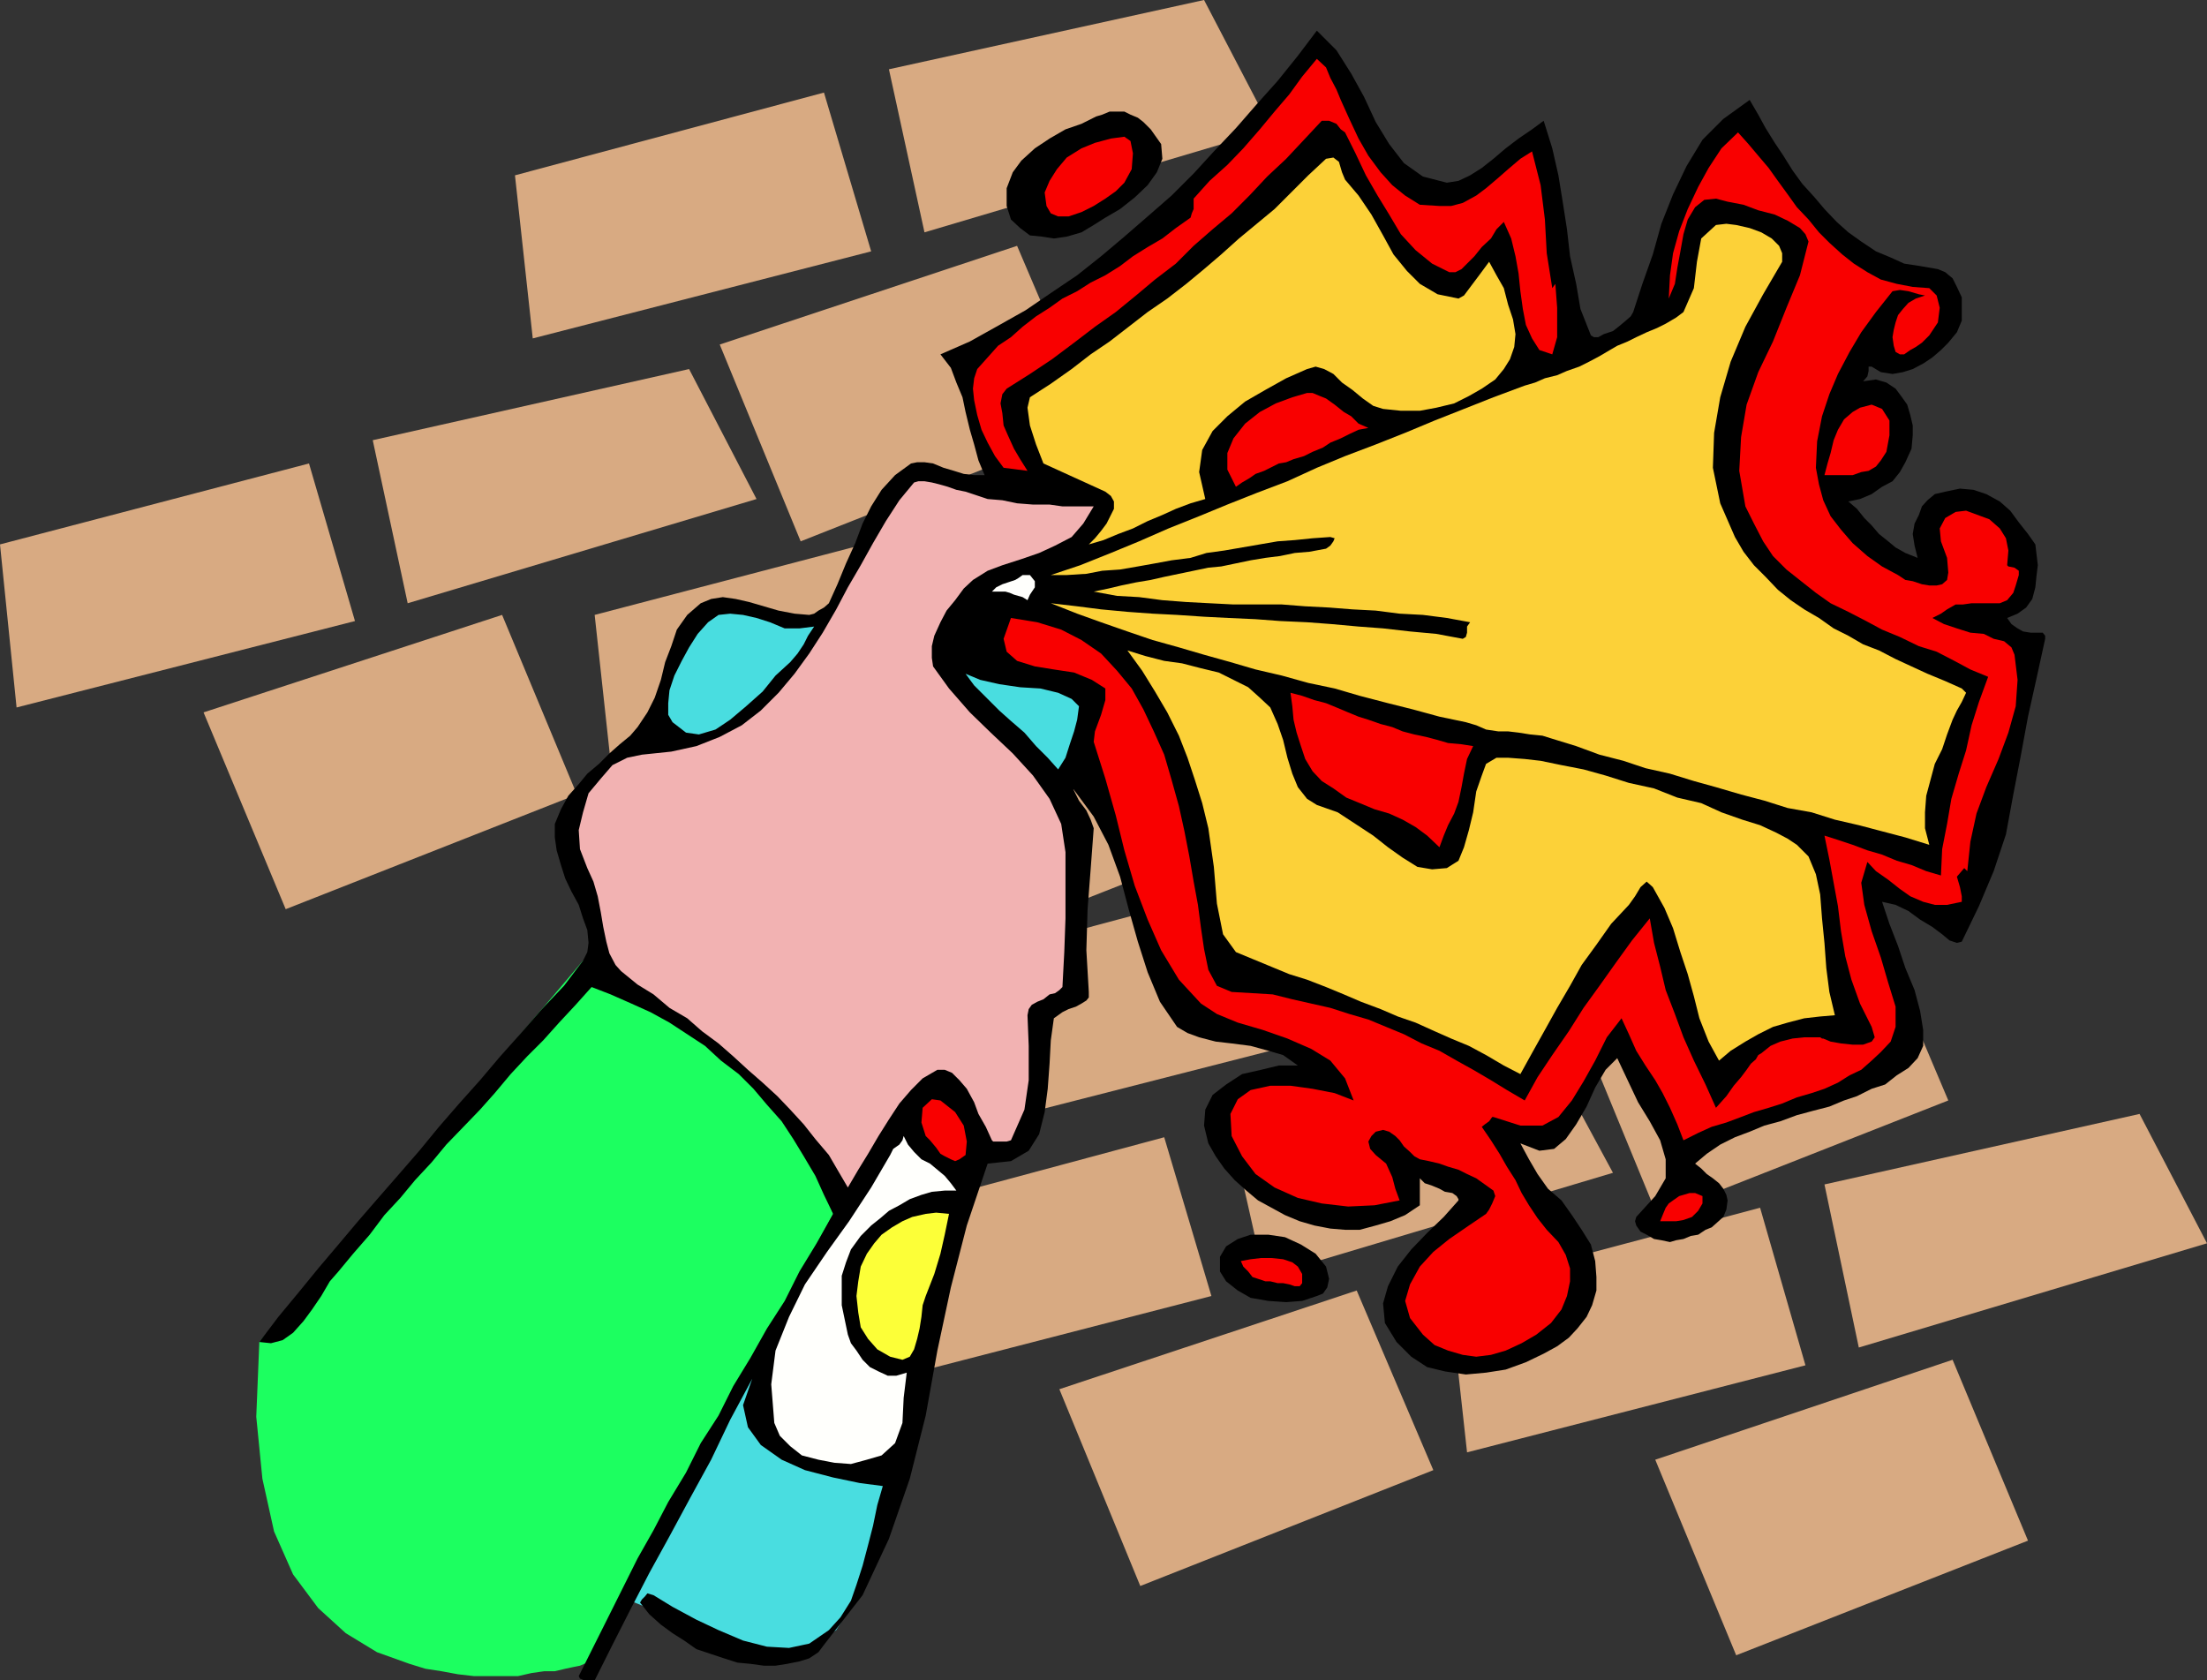
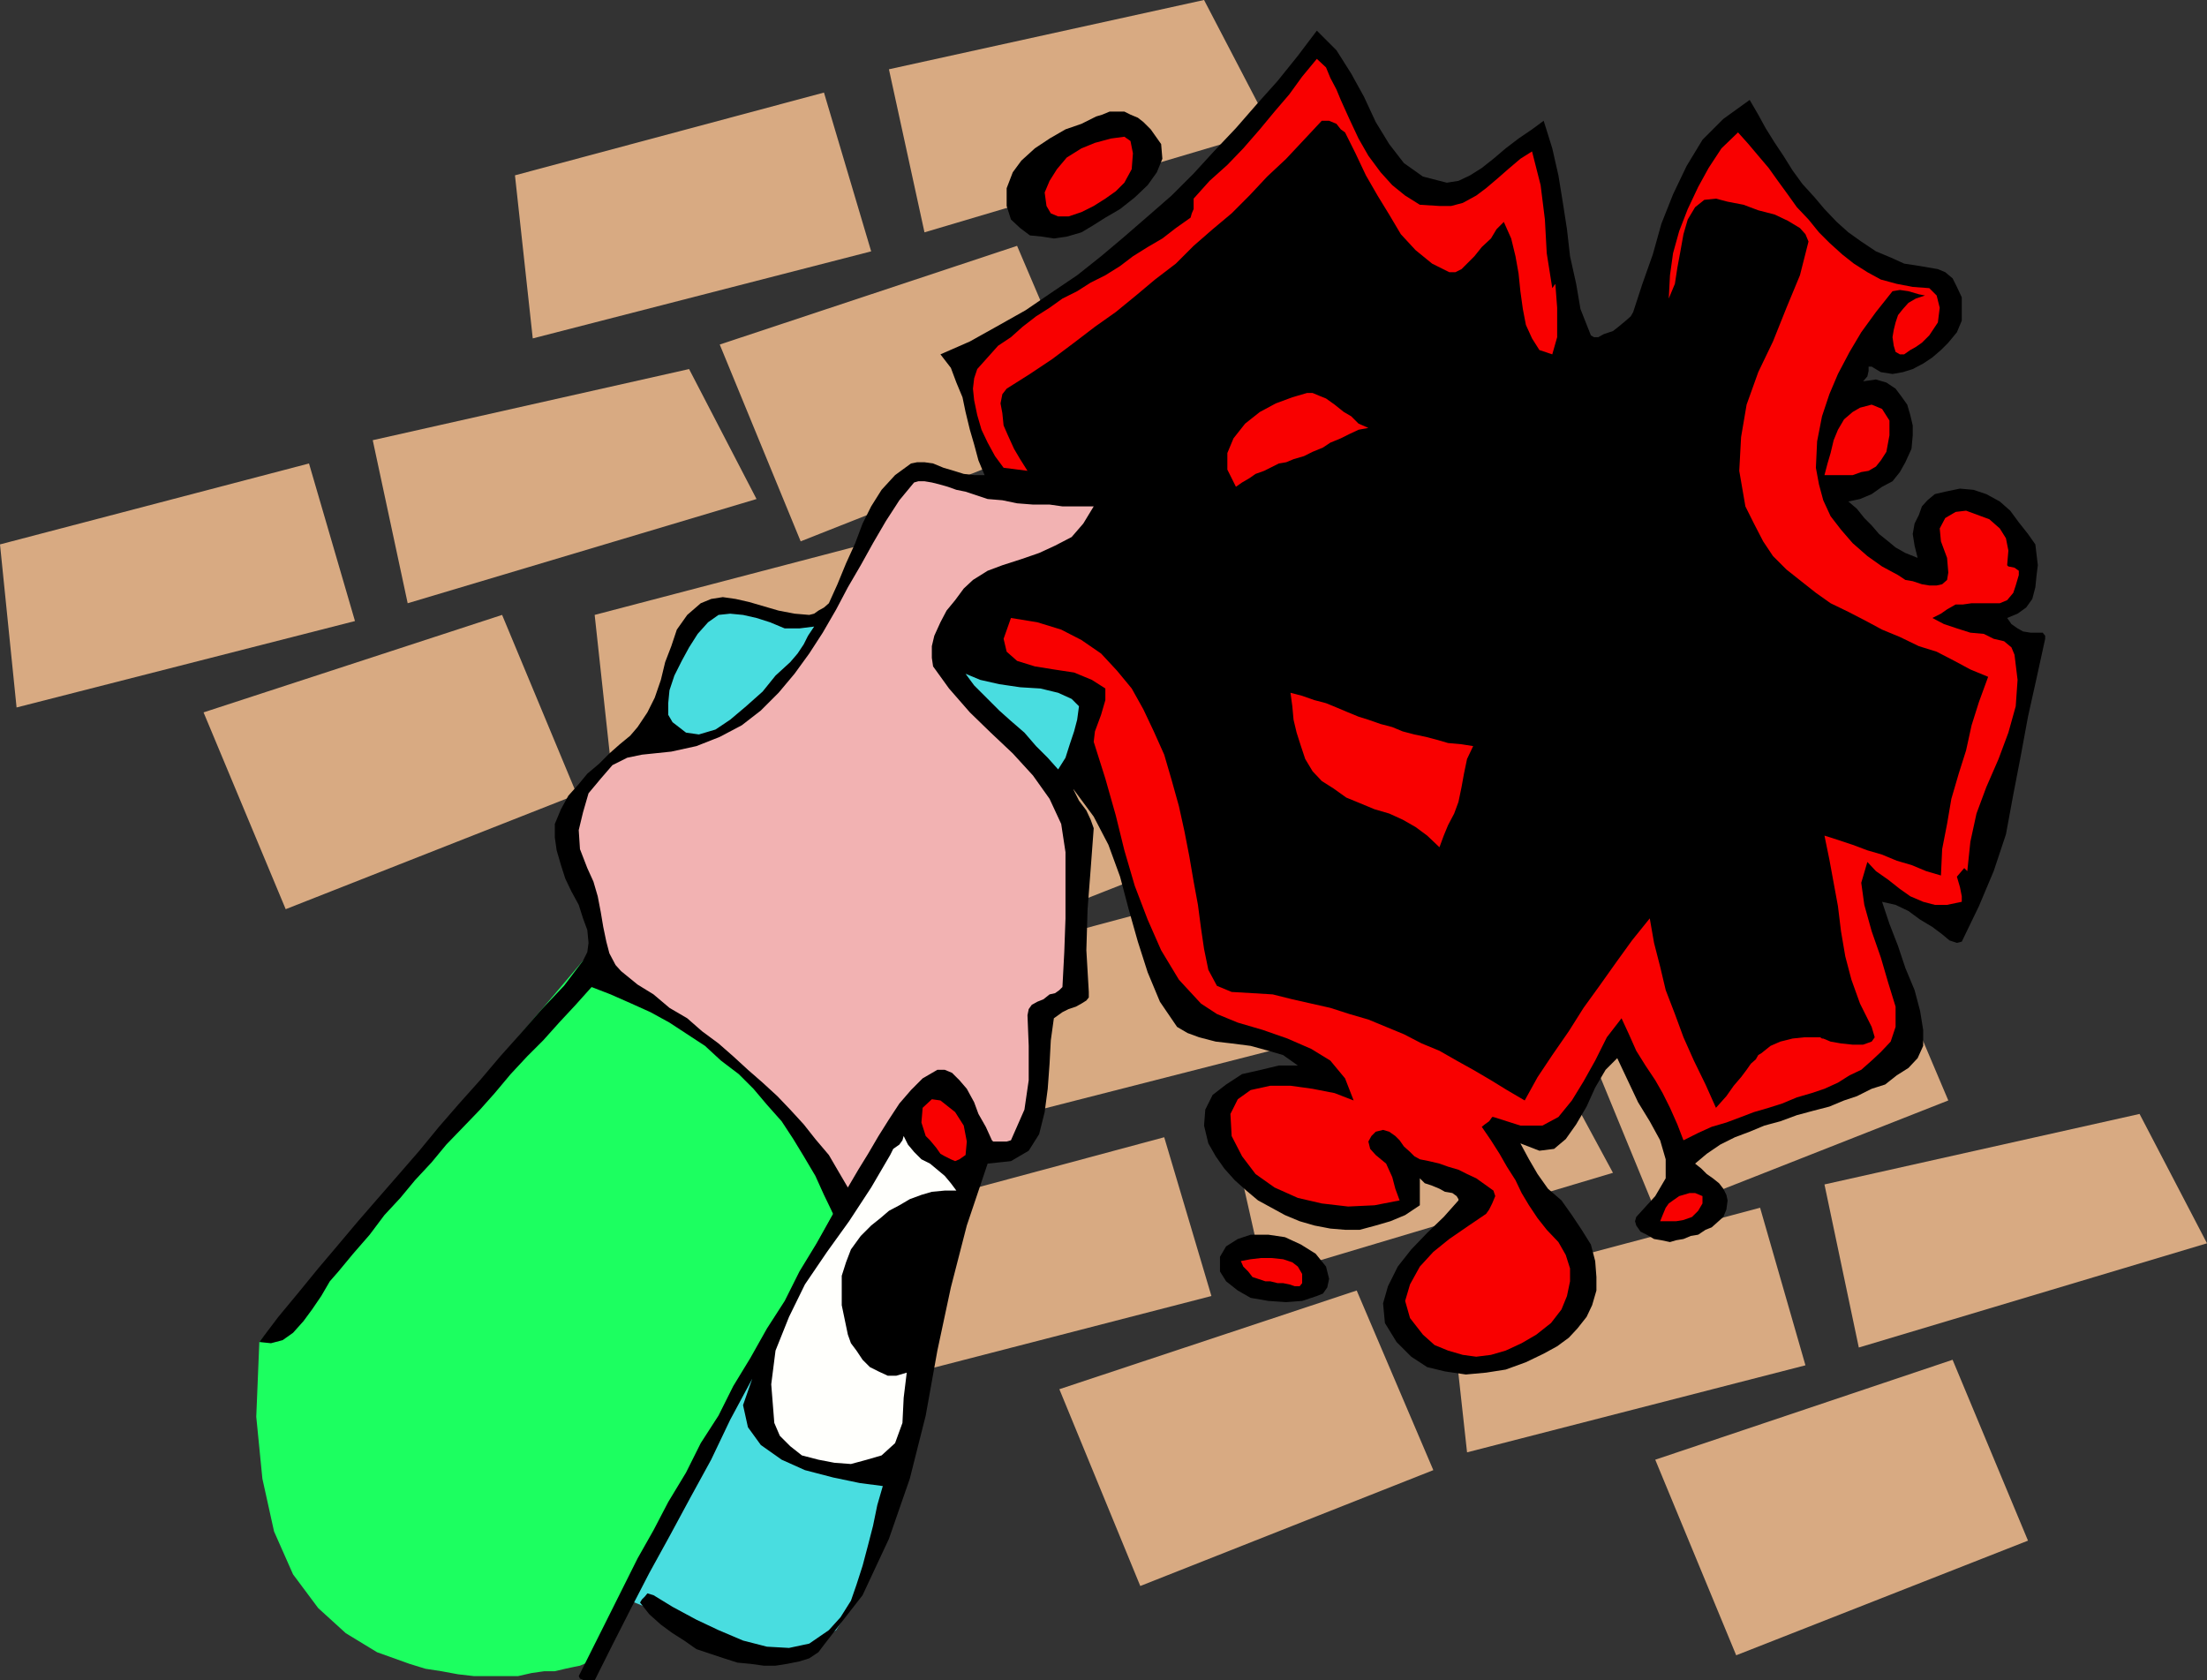
<svg xmlns="http://www.w3.org/2000/svg" width="360" height="274.098">
  <rect width="100%" height="100%" fill="#333333" stroke="none" />
  <path fill="#d8aa82" d="m84 28.598 2.902 26.601L142.102 41l-7.7-25.902L84 28.598M145 11.3l5.8 26.598 56.602-16.8-11-21.098L145 11.3m20.902 28.798-48.5 16.101 13.2 32.102 47.8-18.903-12.5-29.3M0 88.8l2.703 26.598 55.2-14.097-7.5-25.703L0 88.8m60.8-17 5.7 26.598 56.902-17-11-21.199-51.601 11.602M81.902 100.3l-48.699 15.9 13.399 32.1 47.5-18.702-12.2-29.297M97 100.3l2.902 26.7 55.2-14.2-7.7-25.702L97 100.3m81.8 11.298-48.398 16.101 13.2 32.102 47.5-18.703-12.301-29.5M305.3 150l-48.198 16.098 13.199 32.101 47.5-18.699-12.5-29.5m-165.598 49 2.899 26.598 55-14.2-7.7-25.898-50.199 13.5m9.399-40.102L152 185.5l55.203-14.102-7.703-26-50.398 13.5m51.101 22.802 6 26.6 56.899-17-11.301-20.902-51.598 11.301M221.3 210.5l-48.5 16.098 13.2 32.101 47.8-18.898-12.5-29.301m15.102 0 2.899 26.398L294.5 222.7l-7.398-25.7-50.7 13.5m61.2-17.3 5.601 26.6 56.797-17-11-21.1-51.398 11.5m20.898 28.6L270 238.099 283.203 270l47.598-18.7-12.301-29.5" />
  <path fill="#49dde0" d="m123.402 222.2-20.601 38.898 24.699 10.101 8.902-5.3 6.2-10.098 3.101-19.602-22.3-14" />
  <path fill="#1cff60" d="m95.102 156.7 30.5 14.698 10.3 26.602L96 271.2h-.2l-.5.198-.698.301-1 .2-1.399.3-1.703.399h-1.7l-2.097.3-2.203.5h-7.2l-2.597-.3-2.703-.5-2.598-.399-2.601-.8L61.5 269.5l-5.098-3.102-4.5-4.097-4.101-5.5-3.098-7-1.902-8.602-1-10.101.5-12.2L95.1 156.7" />
  <path d="m187.703 21.098-1.203-1.2-.898-.699-1.2-.5-1-.5H181l-1.2.5-1 .301-2.398 1.2-2.601.898-2.598 1.5-2.402 1.601-2.2 2-1.398 1.899-1 2.601v2.899l.7 2.203 1.5 1.398L168 38.4l2 .199 1.902.3 2.098-.3 2.402-.7 2-1.199 1.899-1.199 2.402-1.402 2.399-1.899 2.101-2 1.5-2.101.899-2.2-.2-2.398-1.699-2.402" />
  <path d="m317.8 55.898 1.403-1.699.797-1.898V48.5l-.797-1.7-.703-1.402-1.2-1-1.198-.5-2.899-.5-2.601-.398-2.2-1L306 41l-2.398-1.602-2.102-1.5-1.898-1.699-2-2.101L296 32.199 294 30l-1.598-2.2-1.5-2.402-1.402-2.097-1.5-2.403-1.2-2.199-1.398-2.398-4.3 3.097-3.399 3.403-2.601 4.297-2.2 4.601L271 36.5l-1.398 5-1.7 4.8-1.5 4.598-.402.7-.797.703-1.203 1-.898.699-1.5.5-.899.5H260l-.5-.3-1.7-4.302-.698-4.097-1-4.5-.5-4.403-.7-4.5-.699-4.3-1-4.399-1.402-4.5-1.899 1.399-2.199 1.5-2.101 1.601-2 1.7-1.899 1.5-1.902 1.199-1.899.902-1.902.3-3.898-1L229 26.599l-2.398-3.098-2.2-3.602-1.902-4.097L220.402 12 218 8.2 214.8 5l-3.097 4.098-3.3 4.101L205 17l-3.398 3.898L198 24.7l-3.297 3.602-3.601 3.597-3.899 3.403-3.8 3.297-3.801 3.203-3.899 3.097-4.3 2.903-4.102 2.797L162.5 53.3l-4.297 2.398-4.8 2.102 1.698 2.2.898 2.398 1 2.403.5 2.398.703 2.899.7 2.402.699 2.598 1 2.402h-1.7l-1.699-.2-1.601-.5-1.7-.5-1.699-.702-1.402-.2h-1.2l-1 .2L146 77.5l-2.2 2.398-1.698 2.7-1.399 2.8-1.203 3.2-1.5 3.3-1.398 3.403-1.399 3.097-.8.7-.903.5-.7.5-.8.203-2.398-.203-2.602-.5-4.797-1.399-2.203-.5-2.098-.3-1.902.3-1.7.7-2.198 1.902-1.7 2.398-.902 2.7-1 2.601-.7 2.898-1 2.903-1.198 2.398-1.602 2.399-1.2 1.402-1.698 1.398-1.7 1.5-1.699 1.7-1.902 1.601-1.399 1.7-1.699 1.902L91.5 132l-1 2.398v2.2l.3 2.101.7 2.399.703 2.203 1 2.097 1.2 2.2.699 2.203.699 1.898.199 2.102-.2 1.5-.698 1.398L92 160.801l-3.598 3.797L85 168.5l-3.398 3.8-3.301 3.9-3.399 3.8-3.3 3.8-3.2 3.9-3.3 3.8-3.399 3.898-3.3 3.801-3.2 3.801-3.3 3.898L48.8 210.7l-3.399 4.102-3.101 4.097 1.902.2 1.899-.5 1.699-1.2 1.7-1.899 1.402-1.902 1.5-2.2L53.801 209l1.402-1.602 2.399-2.898 2.699-3.102 2.402-3.199 2.598-2.8 2.402-2.899 2.7-2.902 2.398-2.899 2.8-2.898 2.7-2.801 2.402-2.7 2.598-3.1L86 172.3l2.602-2.6 2.601-2.9 2.7-2.902L96.5 161l3.102 1.2 3.398 1.5 3.102 1.398 3.101 1.703 5.797 3.797 2.602 2.402 2.898 2.2 2.402 2.398 2.2 2.601 2.398 2.7 1.902 2.902 1.7 2.797L133 191.8l1.402 3.097 1.5 3.102-2.699 4.8-2.8 4.598L128 212.2l-2.898 4.5-2.7 4.801-2.8 4.598-2.399 4.8-2.902 4.5-2.399 4.801L109 245l-2.398 4.598-2.602 4.601-4.797 9.602-2.402 4.797-2.399 4.8.2.403.699.297H97l2.902-5.797 2.899-5.703 3.101-6 3.301-6 3.399-6.297 3.398-6.203 3.102-6.5 3.601-6.7-1.5 4.301.797 3.602 2.102 2.898 3.398 2.399 3.8 1.703 4.602 1.199 4.301.898 3.797.5-.898 3.102-.7 3.398-.8 3.102-.899 3.398-1 3.102-.902 2.598-1.7 2.703-1.898 2.097-3.203 2.2-3.297.703-3.601-.203-3.899-1-4-1.7-3.601-1.699-3.899-2.101-3.101-1.899-1-.3-.399.5-.5.5-.3.5 1.5 1.902L107.8 265l1.902 1.398 1.899 1.2 2 1.402 2.398.8 2.102.7 2.199.7 2.101.198 2.2.301h1.898l1.902-.3 2-.399 1.598-.5 1.5-1 .902-1.2 6.301-8.1L145 251l3.402-9.8L151 230.897l1.902-10.597 2.2-10.301 2.601-10.102 3.399-10.097 3.8-.403 2.899-1.699L169.5 185l.902-3.602.5-3.8.301-4.098.2-3.8.5-3.602 1.398-1 1-.5 1.199-.399.902-.5.801-.5.399-.5v-.898l-.399-6.801.2-6.7.5-6.5.5-6.702-.5-1.399-.7-1.5-1.203-1.601-1-2 3.402 4.601 2.399 4.602 1.902 5.199 1.399 5.3 1.5 5.298 1.601 5 2 4.8L192 167.5l1.703 1 1.899.7 2.699.698 2.601.301 3.098.399 2.902.8 2.399.7 2.402 1.703h-3.101l-2.899.699-3.101.7-2.602 1.698-2.2 1.7-1.198 2.402-.2 2.598.7 2.902 1.199 2.098 1.402 2 1.7 1.902 1.898 1.7 1.902 1.6 4.399 2.4 2.398 1 2.402.698 2.598.5 2.402.2h2.399l2.601-.7 2.399-.699 2.402-1 2.399-1.601v-4.399l.8.801 1.2.398 1.199.5.902.5 1.2.2.699.5.3.5v.203L235.5 198.5l-2.7 2.598-2.597 2.703-2.203 2.797-1.598 3.203-.8 2.797.3 3.203 1.899 3.097 2.402 2.403 2.598 1.699 2.902.7 3.399.5 3.3-.302 3.2-.5 3.3-1.199 2.899-1.398 2.199-1.203 1.902-1.399 1.399-1.5 1.5-1.898.902-1.903.7-2.398v-2.2l-.2-2.6-.703-2.7-1.5-2.402-1.598-2.399-1.699-2.398-2.203-1.903-1.7-2.398-1.398-2.402L248 186.5l3.102 1.2 2.398-.302 1.902-1.597 1.7-2.403 1.699-2.898 1.402-3.102 1.7-2.898 1.898-1.902 1.699 3.601 1.703 3.602 1.899 3.097L270.8 186l.902 3.098v3.101L270 195.098l-3.098 3.402-.199.7.2.698.699 1 1 .5 1.199.7 1.199.203 1.402.297 1-.297 1.2-.203 1.199-.5 1.199-.2 1.203-.8 1-.399.899-.8 1-.899.5-1.2.199-1.5-.2-.902-.5-1-.699-.898-1-.8-1-.7-.902-.902-1-.797 1.902-1.602 2.2-1.5L283 185.5l2.402-.902 2.399-1 2.601-.7 2.7-1 2.601-.699 2.7-.699 2.398-1 2.101-.7 2.399-1.202 2.199-.7 1.902-1.5 1.899-1.199 1.5-1.601.902-2V168l-.5-3.102-.902-3.398-1.5-3.602-1.2-3.597-1.398-3.602-1.203-3.601 2.203.5 2.098 1 1.902 1.402 2 1.2 1.598 1.198 1.199 1 1.203.403.797-.203 2.8-5.797 2.403-5.703 2-6 1.2-6.5 1.199-6.2 1.199-6.5 1.402-6.3 1.399-6.399v-.5l-.399-.5h-2L330 103l-.898-.5-1-.7-.7-1 1.7-.702 1.398-1 1-1.399.5-1.898.203-2 .2-1.602-.2-1.699-.203-1.7-1.2-1.702-1.5-1.899-1.398-1.898-1.699-1.5L324 80.598l-2.098-.7-2.199-.199-2.402.5-1.7.399-1.199 1-.902 1L313 84l-.7 1.398-.3 1.7.3 1.902.5 2-2-.8-1.597-.9-1.203-1-1.5-1.202-1.2-1.399-1.198-1.199-1.2-1.5-1.402-1.2 1.902-.402 1.899-.8 1.699-1.2 1.703-.898 1.2-1.5.898-1.602 1-2.199L312 71v-1.602l-.398-1.699-.5-1.699-1-1.402-.899-1.2-1.5-1-1.703-.5-2.098.301.7-.8.199-.899v-.7h.5l1.5.9 1.902.3 1.7-.3 1.597-.5 1.703-.9 1.5-1 1.399-1.202 1.199-1.2" />
  <path fill="#f2b2b2" d="M173.8 139v10.8l-.198 5.5-.301 5.7-.5.5-.7.5-.898.2-1 .8-1 .398-.902.5-.5.7-.2 1 .2 5v5.601l-.7 4.801-2.199 5-.699.2H162l-.2-.2-1-2.2-1.198-2.1-.7-1.9-1.199-2.202-1.203-1.399-1.2-1.199-1.198-.5h-1.2l-2.402 1.398-1.898 1.903-1.899 2.199-1.703 2.598-1.7 2.703-1.698 2.898-1.602 2.602-1.7 2.898-1.698-2.898-1.399-2.403-2.203-2.597-1.898-2.403-2.2-2.398-2.101-2.2-2.399-2.202L122 174.5l-2.398-2.2-2.399-2.1-2.703-2-2.398-2.102-2.899-1.7-2.601-2.199-2.602-1.601-2.7-2.2-.898-1-1-1.898-.5-1.902-.5-2.399-.402-2.398-.5-2.602-.7-2.398-1-2.203-1.198-3.098-.2-3.102.7-2.898.898-3.102L98 127l1.902-2.2 2.399-1.202 2.402-.5 4.797-.5 4.102-.899 3.8-1.5 3.598-1.898 3.102-2.403L127 113l2.602-3.102 2.398-3.3 2.203-3.399 2.2-3.8L138.3 95.8l2.101-3.602 2-3.601L144.5 85l2.203-3.402 2.399-2.899.699-.199h1l1.199.2 1.203.3 1.399.398 1.398.5 1.5.301 1.203.399 2.399.8 2.398.2 2.402.5 2.598.203h2.703l2.098.297h5.101l-1.699 2.8-1.902 2.2L172.1 89l-2.601 1.2-2.898 1-3.102 1-2.398.898-2.399 1.5-1.5 1.402-1.402 1.898-1.399 1.7-1 1.902-1 2.2-.402 1.698v1.903l.203 1.398 2.598 3.602 3.402 3.898 3.399 3.301 3.601 3.398 3.297 3.602 2.703 3.8 1.899 4.098.699 4.602" />
  <path fill="#49dde0" d="m128.902 108-2.402 2.2-2.098 2.6-2.699 2.4-2.601 2.198-2.399 1.602-2.703.8-2.098-.3-2.199-1.7-.703-1.202v-1.899l.203-2.101.797-2.399 1.203-2.398 1.2-2.203 1.398-2.2 1.699-1.898 1.703-1.2 1.899-.202 2.101.203 2.2.5 2.199.699 2.398 1h2.402l2.399-.3-1 1.5-.7 1.398-1 1.5-1.199 1.402m46.801 9.398-.5 1.903-.703 2.097-.7 2.2-1.198 1.902-1.7-1.902-1.902-1.899-1.898-2.199-2.2-1.902-1.902-1.7-4.098-4.097-1.402-1.903 2.402 1 3.098.7 3.402.5 3.301.203 2.899.699 2.199 1 1.199 1.2-.297 2.198" />
-   <path fill="#fcff38" d="m151 211.398-.5 1.5-.2 1.903-.3 1.898-.398 1.7-.5 1.699-.7 1.203-1.199.5-2-.5-2.101-1.203-1.5-1.7-1.2-1.898-.402-2.402-.297-2.7L140 209l.402-2.402 1-2.098 1.2-1.7 1.199-1.402 1.699-1.199 1.703-1 1.598-.699L151 198l1.703-.2 2.098.2-.7 3.398-.699 3.102-1 3.3-1.402 3.598" />
  <path fill="#f90000" d="m151 185.3-.7-2.202.2-2.399 1.5-1.398 1.402.199 2.399 1.898 1.402 2.2.5 2.601-.203 2.2-1 .699-.7.3-.698-.3-1-.5-.7-.399-.699-1-1-1.199-.703-.7" />
  <path d="m216.3 206.598-1.698-2.098-2.399-1.5-2.601-1.2-2.7-.402H204l-2.098.7L200 203.3l-1 1.7v2.398l1 1.602 1.902 1.5 2.098 1.2 2.902.5 2.899.198 2.601-.199 2.399-.8 1-.399.699-1 .3-1.402-.5-2" />
  <path fill="#fffffc" d="m145.203 188.398.5-1 1-.699.5-.699.2-.7.699 1.4 1 1.198 1.199 1.2 1.402.703 2.399 2 1 1.199.898 1.2h-1.898l-2.102.198-1.7.5-1.898.7-1.699 1-1.703.902-1.398 1.2-1.5 1.198-1.7 1.7-1.601 2.203-.801 2.097-.7 2.2v4.8l.5 2.403.5 2.398.5 1.399.903 1.203 1 1.5 1.2 1.199 1.398.7 1.5.698h1.402l1.7-.5-.5 4.102-.2 4.098-1.203 3.3-2.2 2-2.398.7-2.601.703-2.7-.203-2.601-.5-2.7-.7-1.898-1.5-1.699-1.699-.902-2.101-.5-6.297.699-5.5 2.203-5.5 2.598-5.301 3.601-5.3 3.598-5 3.602-5.5 3.101-5.302" />
  <path fill="#f90000" d="M209.3 209.3h-.898l-1.199-.3h-.8l-1.2-.402-.902-.297-.7-.903-.8-.8-.399-.899 1.598-.3 1.703-.2h1.7l1.898.2 1.5.5.902.699.7 1.203v1.5l-.403.5h-.797l-.902-.301-1-.2m15.101-20.902 1.7 1.403 1 2.199.5 1.898.699 1.903-4.098.797-4.3.203-4.301-.5-3.899-.903-3.8-1.699-3.102-2.199-2.2-2.902-1.699-3.297-.199-3.602 1.2-2.398 2.097-1.5 3.203-.703h3.297l3.602.5 3.601.703 3.098 1.199-1.399-3.602L217 173l-3.098-1.902-3.902-1.7-4-1.398-4.098-1.2-3.402-1.402-2.598-1.699-3.601-3.898-2.899-4.801-2.199-5-2.101-5.5-1.7-5.8L182 133l-1.7-6-1.898-6 .2-1.7 1-2.702.699-2.399v-1.898l-2.2-1.403-2.898-1.199-3.3-.5-3.102-.5-2.899-.898-1.699-1.5-.5-2.102 1.2-3.398 4.3.699 3.899 1.2 3.3 1.698 3.2 2.2 2.601 2.8 2.399 2.903 1.898 3.398 1.703 3.602 1.7 3.797 1.199 4.101 1.199 4.301.902 4.098.797 4.101.703 4.102.7 3.797.5 3.8.5 3.403.699 3.398 1.398 2.602 2.402 1 3.399.199 3.3.2 3.2.8 3.101.7 3.098.698 3.102 1 3.101.903 5.797 2.398 2.902 1.5 2.899 1.2 2.8 1.601 2.7 1.5 2.902 1.7 2.598 1.6 2.902 1.7 2.098-3.8 2.402-3.602 2.7-3.899 2.398-3.8 2.601-3.598 2.7-3.801 2.601-3.602 2.899-3.597.699 4 1 3.898.902 3.801 1.5 3.898 1.399 3.801L276.3 173l1.902 3.898 1.7 3.801 1.699-1.898 1.199-1.703 1.199-1.399.902-1.199.7-1 .8-.7.399-.702.5-.297 1.5-1.203 1.601-.7 2-.5 1.899-.199h2.601l.301.2h-.3.5l1.199.5 1.699.3 1.902.2h1.7l1.398-.5.5-.7-.5-1.699-1.899-3.8-1.402-3.9-1-3.8-.7-4.102-.5-4.097-1.398-7.602-.8-3.898 2.199.699 2.402.8 2.399.9 2.398.698 2.402 1 2.399.7 2.402 1 2.399.703.199-4.301.8-4.102.7-4.097 1.199-4.102 1.203-3.8.899-4.098 1.199-3.801 1.5-4.102-2.899-1.199-2.601-1.398-2.899-1.5-2.902-.903-3.098-1.5L307 102.7l-2.598-1.398-2.902-1.5-2.898-1.403-2.399-1.699-2.402-1.898-2.399-1.903-2.199-2.199-1.601-2.398-1.5-2.903-1.399-2.8-1-5.797.297-5.5.902-5.301 1.899-5.3 2.402-5 2.2-5.5 2.199-5.302 1.398-5.5-.5-1.199-.898-1-2-1.199-2.102-1-2.7-.7-2.398-.902-2.601-.5-1.899-.5-1.902.2-1.5 1.203-1.2 2-.698 2.398-.5 2.801-.5 2.7-.399 2.6-1 2.4.2-3.802.5-3.597 1-3.602 1.398-3.601L277 30.5l1.703-3.102 2.098-3.199 2.699-2.601 1.703 1.902 1.598 1.898 1.699 2L290 29.5l1.602 2.2 1.5 2.1 1.898 2 1.703 2.098 1.7 1.7L300.5 41.5l1.902 1.5 2.2 1.398 2.199 1.2 2.601.703 2.598.5 2.703.199 1.2 1.2.5 2-.301 2.398-1.399 2.101-.5.5-.703.7-1 .699-.898.5-1 .703h-.7l-.699-.403-.3-1-.2-1.398.2-1.2.3-1.202.399-1.2.8-1 .899-1 1.199-.699 1.5-.5-1-.199-1.7-.5-1.398-.2-1.199.2L306 50.898l-2.398 3.301-1.899 3.2L299.801 61l-1.399 3.3-1.199 3.598-.8 4.102-.2 4.3.5 2.7.7 2.598 1.199 2.601 1.699 2.2 1.902 2.199 2.399 2.101L307 92.4l2.602 1.402 1.199.797L312 94.8l1.5.5 1.203.199h1.2l.898-.2.8-.702.2-1.2-.2-2.398-1-2.7-.199-2.1.899-1.7 1.699-1 1.703-.2 3.797 1.4 1.703 1.5 1 1.6.399 2-.2 2.4.2.198 1 .2.699.5v.703l-.5 1.699-.399 1.2-1 1.198-1.199.5h-4.601l-1.399.2H319l-1.398.8-1 .7-1.399.703 1.899 1 2.101.699 2.2.7 2.199.198 1.601.801 1.7.399 1.199 1 .5 1.203.5 4.097-.301 4.301-1.2 4.301-1.601 4.3-2 4.598-1.598 4.301-1 4.602-.5 4.797-.5-.5-1.199 1.402.5 1.7.297 1.5v.898l-2.398.5h-2l-1.899-.5-2.101-.899-1.7-1.199-1.902-1.5-2-1.402-1.398-1.5-1 3.402.5 3.598 1.199 4.3 1.5 4.301L308 160.3l1.203 3.898v3.301l-.8 2.398-1.602 1.7-1.5 1.402-1.7 1.5-1.898.898-1.902 1.2-2.2 1-2.101.703-2.398.699-2.399 1-2.203.7-2.398.698-2.102.801-2.398.899-2.399.703-2.203 1-2.398 1.199-1-2.602-1.2-2.699-1.199-2.398-1.203-2.102-1.598-2.398-1.5-2.403-1.199-2.699-1.203-2.601-2.398 3.101-1.899 3.801-1.902 3.398-1.899 3.102-2.199 2.7-2.601 1.398H248l-4.398-1.399h-.2l-.5.7-.699.5-.5.402 1.5 2.199 1.399 2.2 1.199 2.1 1.402 2.2 1 2.098 1.2 2 1.398 2.101 1.5 1.899 1.902 2 1.2 2.101.699 2.2V209l-.5 2.398-.899 2.2L253 215.8l-2.398 1.898-2.399 1.399-2.601 1.203-2.399.699-2.402.3-2.2-.3-2.398-.7-2.203-.902-1.898-1.699L230 215l-.797-2.8.797-2.7 1.602-2.902 2.199-2.399 2.601-2.101 3.2-2.2 2.8-1.898.5-.7.5-1 .5-1.202-.3-.899-1.399-1-1.402-1-1.5-.699-1.399-.7-1.699-.5-1.402-.5-1.7-.402-1.5-.3-.898-.5-.703-.7-1-.898-.7-1-.698-.7-1-.702-1-.297-1.2.297-.699.703-.5.898.297 1.2.902 1" />
  <path fill="#f90000" d="m276 198.5-1.398.5-1.2.2h-2.601l.402-1 .5-1.2.5-.7.7-.5 1-.702.699-.2 1-.3h.898l1.203.5v1.203L277 197.5l-1 1m31.703-124.8-.902 1.398-.801 1-1.2.703-1.198.199-1.399.5h-4.601l.5-1.902.5-1.7.5-2.097.699-1.703 1-1.7 1.402-1.199 1.2-.699 1.898-.5 1.699.7 1.203 1.898V71l-.5 2.7M183.402 29.8 182 31.2l-1.7 1.198-1.898 1.2-2 1-2.101.703h-1.7l-1.199-.5-.699-1.203-.3-2.2.8-1.898 1.2-1.902L174 25.699l2.402-1.5 2.2-.898 2.601-.703 2.2-.297 1 .699.398 2-.2 2.598-1.199 2.203" />
-   <path fill="#fcd138" d="M170.203 75.598 169 72.5l-1-3.102-.398-2.898.398-1.7 3.402-2.202 3.399-2.399 3.101-2.398L181 55.699l3.102-2.398 3.101-2.403 3.2-2.199 3.097-2.398 2.902-2.403 2.801-2.398 2.899-2.602L205 36.5l2.902-2.402 5.5-5.5 2.899-2.7 1.199-.199.902.7.5 1.699.5 1.203 2.2 2.597L223.703 35l1.899 3.398L227.3 41.5l2.199 2.7 2.102 2.1L234.5 48l3.402.7.899-.5L240 46.597l1.5-2 1.402-1.899 1.2 2.2L245.3 47l.699 2.7.8 2.398.403 2.402-.203 2.098-.7 2-1 1.601-1.398 1.7-2.199 1.5-2.101 1.199-2.399 1.203-2.902.699-2.7.5h-3.1l-2.898-.3-1.602-.5-1.7-1.2-1.698-1.402-1.7-1.2L217.5 61l-1.5-.8-1.398-.4-1.399.4-3.402 1.5-3.399 1.898-3.3 1.902-2.899 2.398-2.402 2.403-1.7 3.097-.5 3.602 1 4.398-2.398.7-2.402.902-2.2 1-2.398 1-2.402 1.2-2.399.898-2.402 1-2.398.703 1-1 1-1.203.898-1.2.703-1.398.5-1v-1.2l-.5-.902-.902-.699-10.098-4.601" />
  <path fill="#f90000" d="m163.703 76.3-1.402-1.902-1.2-2.199-1-2.101-.699-2.399-.5-2.398-.199-1.903.2-1.699.5-1.5 1.699-1.898 1.699-1.903L164.902 55l1.899-1.7L169 51.599l2.203-1.399 2.098-1.5 2.402-1.199 2.2-1.402 2.398-1.2 2.402-1.5 2.098-1.597 2.402-1.5 2.399-1.403L191.8 37.2l2.402-1.699.2-.7.3-.702v-1.7l2.598-2.898 2.902-2.602L202.8 24.2l2.699-3.101 2.402-2.899 2.399-2.8 2.101-2.899 2.399-2.902L216.3 11l.699 1.7 1 1.898.703 1.703 1.399 3.097 1.5 3.2 1.601 2.8 2 2.7 1.899 2.101 2.101 1.7 2.399 1.5 3.199.199h1.902l1.899-.5 2.199-1.2 1.601-1.199 2-1.699L246 27.598l2-1.7 1.902-1.199 1.399 5.5.699 5.602.3 5.5.903 5.699.5-.7.297 3.9V55l-.797 2.8-2.101-.702-1.2-1.899-1-2.199-.5-2.602L248 47.5l-.297-2.902-.5-2.797-.703-2.903-1.2-2.699-1.198 1.2-.899 1.5-1.5 1.402-1.203 1.5-2.098 2.097-1 .5h-1l-2.8-1.398-2.7-2.2-2.402-2.6-1.898-3.2-1.899-3.102-1.902-3.3L221.1 25l-1.699-3.402-.699-.5-.703-.899-1.2-.5h-1.198l-2.899 3.102-2.902 3.097-3.098 2.903-2.902 3.097-2.899 2.903-3.101 2.597-3.098 2.7L191.801 43l-3.399 2.598-3.101 2.601L182 50.9l-3.398 2.402-3.399 2.597-3.601 2.7L168 61l-3.797 2.398-.703.903-.297 1.5.297 1.597.203 2 .7 1.602 1 2.2 1 1.698 1.199 1.903-3.899-.5" />
-   <path fill="#fcd138" d="m265.703 147.598-2.902 3.101-2.399 3.399-2.402 3.3-1.898 3.403-2.102 3.597-2 3.602-1.898 3.398L248 175.2l-2.7-1.398-2.898-1.703-2.8-1.5-2.899-1.2L234 168.2l-3.098-1.398-2.902-1-2.797-1.203-3.203-1.2-2.797-1.199-2.902-1.199-3.098-1.2-2.902-.902-2.899-1.199-2.902-1.199-2.898-1.2-2.102-2.902-1-5-.5-6-.898-6.3-1-4.098-1.2-3.8-1.199-3.602-1.402-3.598-1.899-3.8-2-3.4-2.101-3.402-2.399-3.3 2.899.902 3.101.8 2.899.4 3.101.8 2.899.7 2.402 1.198 2.399 1.2 1.898 1.703 1.703 1.597 1.2 2.7.898 2.601.699 2.899.8 2.601.903 2.2 1.5 1.902 1.598 1 3.402 1.199 2.899 1.898 2.898 1.903 2.402 1.898 2.399 1.7 2.402 1.5 2.399.402 2.398-.203 1.902-1.2.899-2.199.8-2.8.7-2.899.5-3.402.902-2.598.7-1.902 1.699-1H246l2.703.203 2.598.297 3.402.703 3.598.699 3.601 1 3.801 1.2 4.098.898 3.8 1.5 3.899.902 3.3 1.5 3.403 1.2 2.899.898 2.601 1.203 1.899 1 1.5 1L295 139.7l1.203 2.899.7 3.3.3 3.903.399 4 .3 4.097.5 3.903.899 3.797-2.399.203-2.601.297-2.7.703-2.398.699-2.402 1.2-2.098 1.198-2.402 1.5-1.899 1.602-1.699-3.102-1.5-3.8-.902-3.598-1-3.602-1.2-3.597-1.199-3.903-1.402-3.3-1.898-3.399-1-.898-1 .898-.899 1.5-1 1.399m52.797-30.201-.898 2.403-.801 2.398-1.2 2.399-1.398 5.203L314 132.5v2.598l.703 2.703-3.902-1.203-3.801-1-3.797-1-3.902-.899-3.801-1.199-3.898-.7-3.801-1.202-3.801-1-4.098-1.2-3.601-1-3.899-1.199-4-.898-3.601-1.203-3.899-1-3.8-1.399-3.899-1.199-1.601-.5-2-.2-1.899-.3-1.703-.2h-1.598l-2-.3-1.601-.7-1.7-.5-4.3-.902-4.399-1.199-4-1-4.601-1.199-4.098-1.2-4.3-.902-4.301-1.199-4.301-1-4.098-1.199-4.3-1.2-4.102-1.202-4.301-1.2-4.098-1.398-4.3-1.5-3.899-1.402-4.3-1.7 4.3.5 3.899.5 4.3.403 4.098.297 4 .203 4.402.297 4 .203 4.399.199 4 .3 4.402.2 4 .3 4.399.4 4 .3 4.398.5 4.3.398 4.302.801.5-.3.199-.7v-1l.5-.699-3.801-.7-3.898-.5-3.801-.202-3.899-.5-3.8-.2-3.801-.3-3.899-.2-3.8-.3h-7.899l-3.902-.2-3.801-.199-3.898-.3-3.801-.5-3.598-.2-3.8-.699 2.398-.5 2.101-.5 2.399-.5 2.402-.402 2.2-.5 2.398-.5 2.402-.5 2.399-.5 2.101-.2 4.797-1 2.402-.398 2.399-.3 2.402-.5 2.399-.2 2.699-.5.699-.5.5-.7.203-.5-.703-.202-2.898.203-2.899.297-2.8.203-2.903.5-5.797 1-2.902.398-2.598.801-3.101.398-2.7.5-2.8.5-2.899.5-2.902.2-2.598.5L174 93.8h-2.598l4.801-1.602 5-2 4.598-1.898 4.8-2.102 5-2 4.602-1.898L205 80.398l5-1.898 4.8-2.2 4.602-1.902 5-1.898 4.801-1.902 4.797-2 9.602-3.797 5.101-1.903 1.7-.5L252 61.7l2-.5 1.602-.699 2-.7 1.601-.8 1.7-.902 1.699-1 1.199-.7 1.699-.699 1.402-.699 1.7-.8 1.699-.7 1.402-.7 1.7-1 1.199-.902L276.3 47l.5-4.3.699-3.802 2.402-2.199 1.7-.199 1.601.2 2.2.5 1.898.698 1.699 1 1.203 1.2.5 1.203v1.398l-3.1 5.301-2.899 5.3-2.402 5.7-1.7 5.8-1 5.798-.199 5.703 1.2 5.797 2.398 5.5L284.402 90l1.7 2.2L288 94.097l2 2.101 2.102 1.7 2.199 1.5 2.402 1.402 2.399 1.699 2.398 1.2 2.402 1.398 2.598 1 2.703 1.402 2.598 1.2 2.601 1.198 2.899 1.2L320 112.3l.703.699-.703 1.5-.797 1.398-.703 1.5" />
-   <path fill="#fffffc" d="m165.602 94.598.5-.297.699-.5H168l.8 1v1L168 97l-.398.898-.801-.5-1.399-.398-.699-.3-.703-.2h-2.2l.7-.7 1-.5.902-.3 1.2-.402" />
  <path fill="#f90000" d="m237.902 130.8-.699 1.9-1 1.898-.703 1.703-.7 1.898-2-1.898-1.898-1.403-2.101-1.199-2.2-1-2.398-.699-2.402-1-2.2-.902-2.101-1.5-1.898-1.2-1.5-1.597-1.2-2-.699-2.102-.703-2.199-.5-2.102-.2-2.199-.3-2.199 1.902.5 2 .7 1.899.5 1.699.698 1.902.801 1.7.7 1.601.5 2 .699 1.899.5 1.699.703 1.902.5 1.899.398 1.898.5 1.703.5 2.2.2 1.898.3-1 2.102-.5 2.398-.399 2.2-.5 2.402M211 74.898l-1.2.5-1.198.2-1.399.703-1 .5-1.402.5-1 .699-1.2.7-1 .698-1.398-2.8v-2.7l1-2.398 1.899-2.402 2.398-1.899 2.602-1.398 2.699-1 2.402-.703h.899l1.199.5 1 .402 1.402 1 1.5 1.2 1.2.698 1.199 1.2 1.601.703-1.601.297-1.5.703-1.399.699-1.703.7-1.2.8-1.698.7-1.399.698-1.703.5" />
</svg>